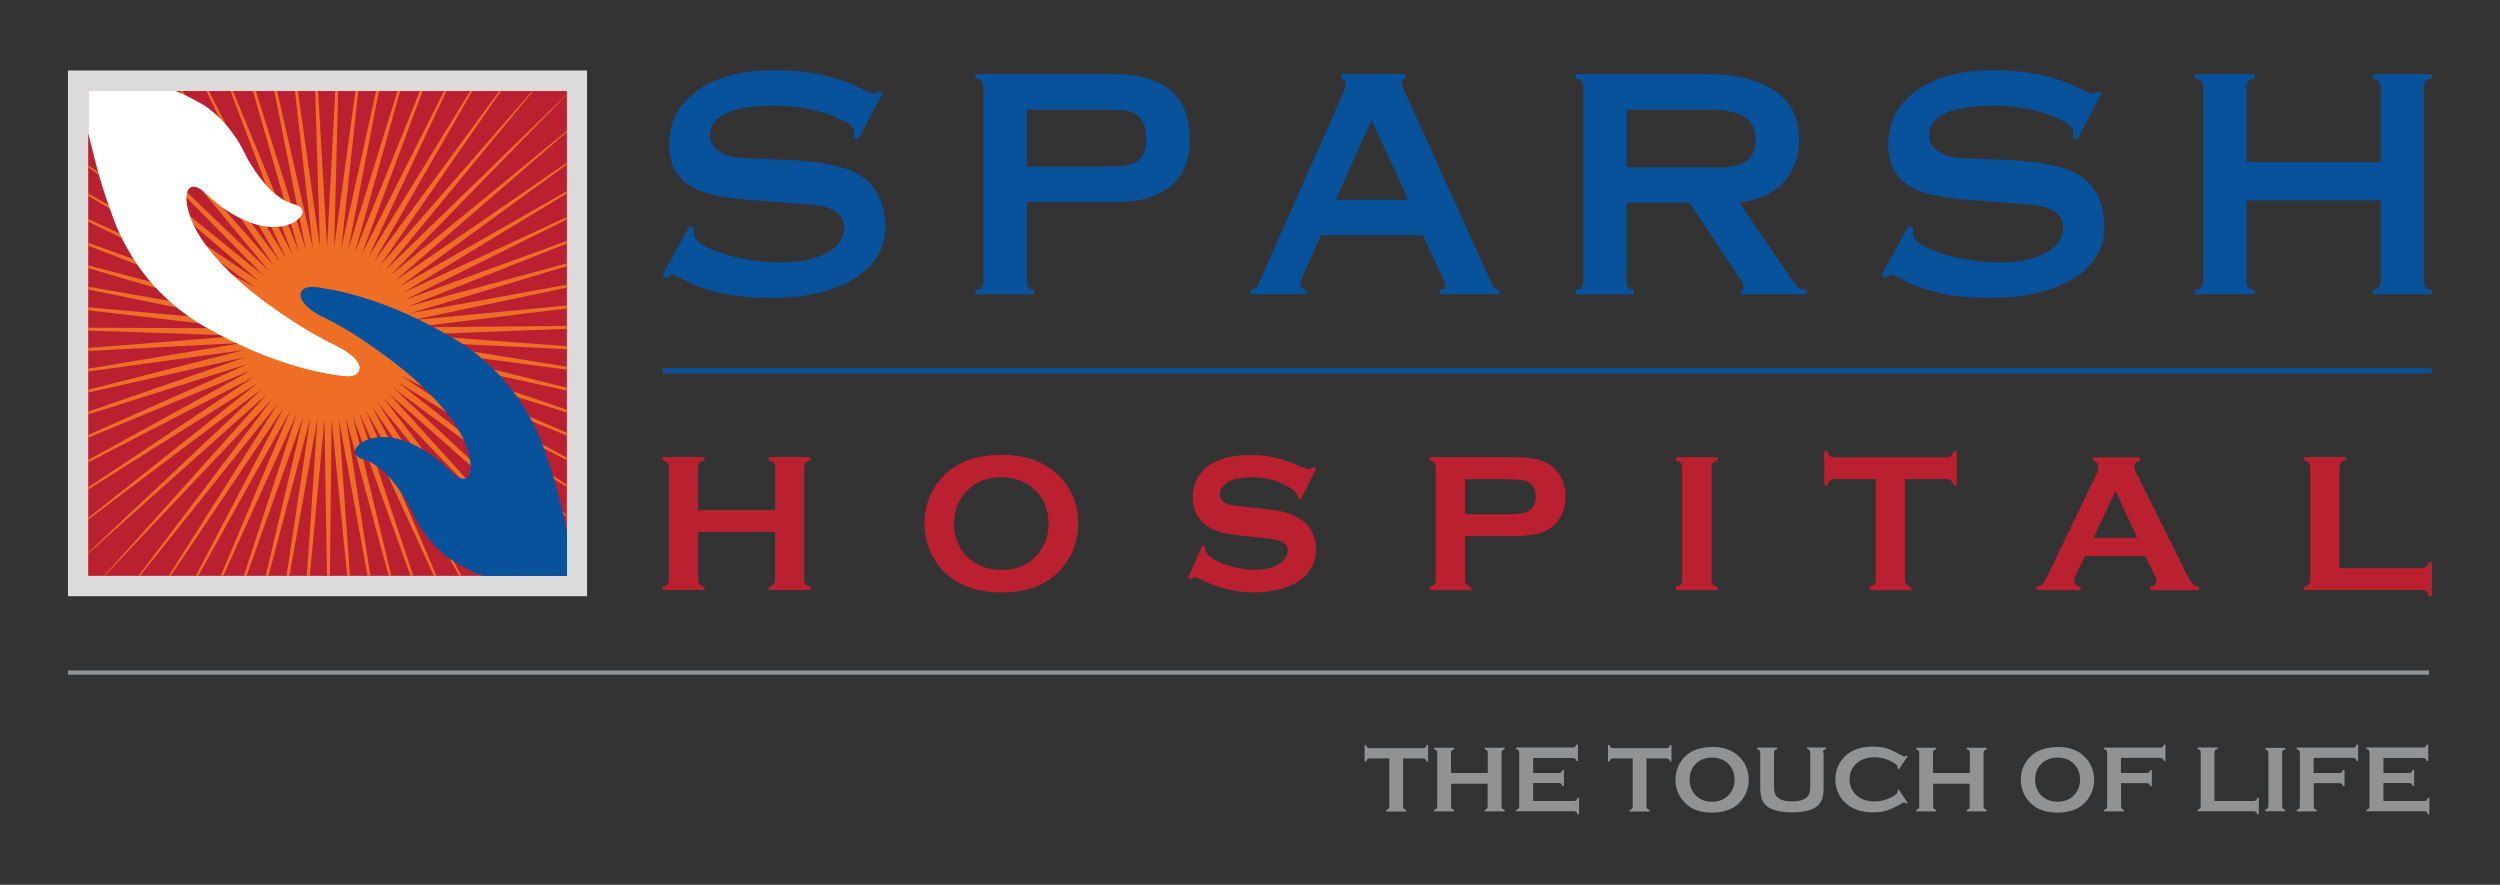
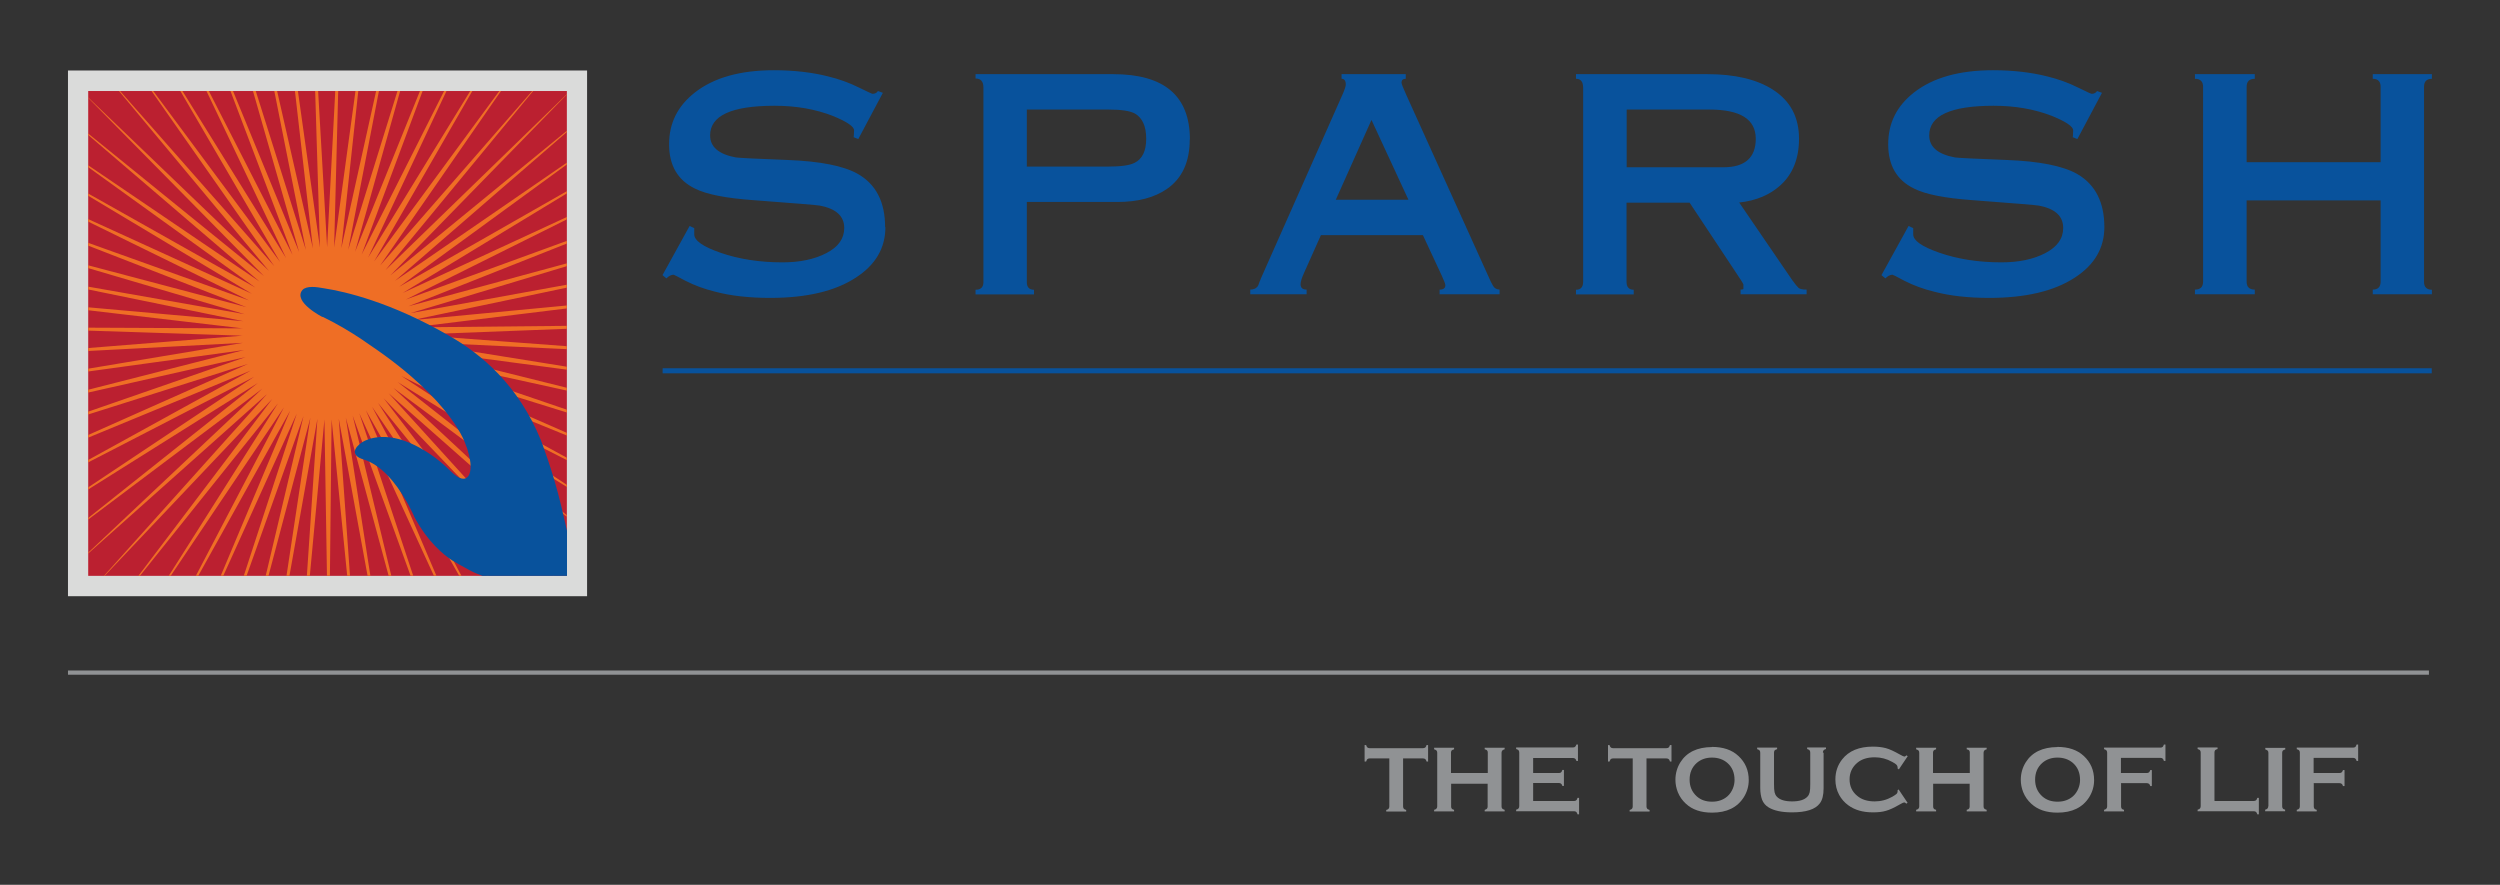
<svg xmlns="http://www.w3.org/2000/svg" id="Layer_1" width="178" height="63" version="1.1" viewBox="0 0 178 63">
  <rect x="0" y="0" width="178" height="63" fill="#333333" stroke="none" />
  <defs>
    <style>
      .st0 {
        fill: #ef6e25;
      }

      .st0, .st1, .st2 {
        fill-rule: evenodd;
      }

      .st3, .st2 {
        fill: #08529c;
      }

      .st1 {
        fill: #fff;
      }

      .st4 {
        fill: #bb2030;
      }

      .st5 {
        fill: #dadbda;
      }

      .st6 {
        fill: #909294;
      }
    </style>
  </defs>
  <g>
    <rect class="st6" x="4.84" y="47.74" width="168.1" height=".3" />
    <g>
      <path class="st6" d="M99.9,54v3.42c0,.07.02.12.05.16.03.04.09.06.17.09v.11h-1.42v-.11c.08-.02.14-.05.17-.09.03-.04.05-.09.05-.16v-3.42h-1.41c-.07,0-.12.02-.15.05-.04.03-.06.09-.09.17h-.11v-1.17h.11c.02.08.05.14.09.17.03.03.08.05.15.05h3.81c.07,0,.12-.02.16-.05.04-.03.06-.09.09-.17h.11v1.17h-.11c-.02-.08-.05-.14-.09-.17-.04-.03-.09-.05-.16-.05h-1.41Z" />
      <path class="st6" d="M105.94,55.8h-2.62v1.63c0,.07.02.12.05.15.03.04.09.06.16.08v.11h-1.42v-.11c.08-.02.14-.05.17-.09.03-.04.05-.09.05-.15v-3.83c0-.07-.02-.12-.05-.15-.03-.04-.09-.06-.17-.09v-.11h1.42v.11c-.08.02-.14.05-.17.08-.03.04-.05.09-.05.15v1.46h2.62v-1.46c0-.07-.02-.12-.05-.15-.03-.04-.09-.06-.17-.08v-.11h1.42v.11c-.08.02-.14.05-.17.09-.03.04-.05.09-.05.15v3.83c0,.07.02.12.05.15.03.04.09.06.17.09v.11h-1.42v-.11c.08-.02.13-.05.16-.08.03-.04.05-.09.05-.15v-1.63Z" />
      <path class="st6" d="M109.16,55.79v1.24h2.92c.07,0,.12-.02.15-.05.04-.03.06-.09.09-.17h.11v1.17h-.11c-.02-.08-.05-.13-.09-.17-.04-.03-.09-.05-.15-.05h-4.13v-.11c.08-.02.14-.05.17-.09.03-.04.05-.09.05-.16v-3.82c0-.07-.02-.12-.05-.16-.03-.04-.09-.06-.17-.09v-.11h4.05c.07,0,.12-.02.15-.05.04-.03.06-.09.09-.16h.11v1.17h-.11c-.02-.08-.05-.13-.09-.16-.04-.03-.09-.05-.15-.05h-2.84v1.07h1.84c.07,0,.12-.02.15-.05.04-.03.06-.09.09-.17h.11v1.14h-.11c-.02-.08-.05-.13-.09-.16-.04-.03-.09-.05-.15-.05h-1.84Z" />
      <path class="st6" d="M117.23,54v3.42c0,.07.02.12.05.16.03.04.09.06.17.09v.11h-1.42v-.11c.08-.02.14-.05.17-.09.03-.04.05-.09.05-.16v-3.42h-1.41c-.07,0-.12.02-.15.05-.04.03-.06.09-.09.17h-.11v-1.17h.11c.02.08.05.14.09.17.03.03.08.05.15.05h3.81c.07,0,.12-.02.16-.05.04-.03.06-.09.09-.17h.11v1.17h-.11c-.02-.08-.05-.14-.09-.17-.04-.03-.09-.05-.16-.05h-1.41Z" />
      <path class="st6" d="M121.89,53.18c.79,0,1.42.21,1.88.64.49.45.74,1.02.74,1.73,0,.43-.12.84-.35,1.21-.46.73-1.21,1.1-2.26,1.1-.79,0-1.41-.21-1.87-.64-.25-.23-.44-.5-.57-.82-.11-.28-.17-.57-.17-.88,0-.45.12-.87.35-1.24.45-.72,1.2-1.08,2.25-1.09ZM121.89,53.94c-.43,0-.79.13-1.08.38-.34.3-.51.7-.51,1.19s.17.88.51,1.19c.29.26.65.38,1.09.38s.8-.13,1.09-.38c.17-.15.3-.34.39-.56.08-.2.12-.4.12-.61,0-.51-.17-.91-.51-1.21-.29-.25-.66-.38-1.09-.38Z" />
      <path class="st6" d="M129.84,53.6v2.53c0,.48-.09.84-.27,1.07-.32.43-.98.64-1.98.64-.72,0-1.28-.12-1.66-.35-.22-.13-.38-.32-.47-.55-.08-.23-.13-.5-.13-.82v-2.53c0-.07-.02-.12-.05-.16-.03-.04-.09-.06-.17-.09v-.11h1.42v.11c-.08.02-.13.05-.17.08-.03.04-.05.09-.05.16v2.25c0,.26.01.45.04.58.03.12.08.23.16.31.21.23.58.34,1.09.34s.88-.11,1.09-.34c.08-.08.13-.19.16-.31.03-.12.04-.32.04-.58v-2.25c0-.07-.02-.12-.05-.16-.03-.04-.09-.06-.17-.09v-.11h1.34v.11c-.08.02-.14.05-.17.09-.03.04-.05.09-.05.16Z" />
      <path class="st6" d="M135.19,56.22l.63.94-.09.06c-.06-.06-.11-.09-.15-.09s-.15.05-.34.16c-.38.22-.7.37-.96.44-.26.08-.57.11-.93.11-.72,0-1.3-.17-1.76-.51-.27-.2-.48-.44-.64-.73-.18-.33-.27-.7-.27-1.1,0-.55.16-1.02.48-1.43.48-.61,1.21-.91,2.19-.91.36,0,.67.04.93.11.26.07.58.22.97.44.18.1.3.16.34.16s.09-.03.15-.09l.09.06-.63.94-.09-.06s0-.06,0-.09c0-.06-.03-.12-.08-.18-.06-.06-.15-.12-.3-.2-.39-.22-.81-.33-1.25-.33-.52,0-.93.13-1.24.39-.36.3-.55.7-.55,1.18s.18.88.55,1.18c.31.26.72.39,1.24.39.44,0,.86-.11,1.25-.33.14-.08.24-.15.3-.2.06-.06.08-.12.08-.18,0-.02,0-.05,0-.09l.09-.06Z" />
      <path class="st6" d="M140.26,55.8h-2.62v1.63c0,.07.02.12.05.15.03.04.09.06.16.08v.11h-1.42v-.11c.08-.02.14-.05.17-.09.03-.04.05-.09.05-.15v-3.83c0-.07-.02-.12-.05-.15-.03-.04-.09-.06-.17-.09v-.11h1.42v.11c-.08.02-.14.05-.17.08-.03.04-.05.09-.05.15v1.46h2.62v-1.46c0-.07-.02-.12-.05-.15-.03-.04-.09-.06-.17-.08v-.11h1.42v.11c-.08.02-.14.05-.17.09-.03.04-.05.09-.05.15v3.83c0,.07.02.12.05.15.03.04.09.06.17.09v.11h-1.42v-.11c.08-.02.13-.05.16-.08.03-.04.05-.09.05-.15v-1.63Z" />
      <path class="st6" d="M146.48,53.18c.79,0,1.42.21,1.88.64.49.45.74,1.02.74,1.73,0,.43-.12.84-.35,1.21-.46.73-1.21,1.1-2.26,1.1-.79,0-1.41-.21-1.87-.64-.25-.23-.44-.5-.57-.82-.11-.28-.17-.57-.17-.88,0-.45.12-.87.35-1.24.45-.72,1.2-1.08,2.25-1.09ZM146.49,53.94c-.43,0-.79.13-1.08.38-.34.3-.51.7-.51,1.19s.17.88.51,1.19c.29.26.65.38,1.09.38s.8-.13,1.09-.38c.17-.15.3-.34.39-.56.08-.2.12-.4.12-.61,0-.51-.17-.91-.51-1.21-.29-.25-.66-.38-1.09-.38Z" />
      <path class="st6" d="M151.02,55.79v1.63c0,.07.02.12.05.16.03.04.09.06.16.08v.11h-1.42v-.11c.08-.02.14-.05.17-.09.03-.04.05-.09.05-.16v-3.82c0-.07-.02-.12-.05-.16-.03-.04-.09-.06-.17-.09v-.11h4.02c.07,0,.12-.02.15-.05.04-.03.06-.09.09-.17h.11v1.17h-.11c-.02-.08-.05-.14-.09-.17-.04-.03-.09-.05-.15-.05h-2.82v1.08h1.84c.07,0,.12-.02.16-.05.04-.03.06-.09.09-.16h.11v1.14h-.11c-.02-.08-.05-.13-.09-.16-.04-.03-.09-.05-.16-.05h-1.84Z" />
      <path class="st6" d="M157.68,57.03h2.79c.07,0,.12-.02.16-.05.04-.03.06-.09.09-.17h.11v1.17h-.11c-.02-.08-.05-.13-.09-.17-.04-.03-.09-.05-.16-.05h-4v-.11c.08-.02.14-.05.17-.09.03-.04.05-.09.05-.16v-3.82c0-.07-.02-.12-.05-.16-.03-.04-.09-.06-.17-.09v-.11h1.42v.11c-.08.02-.14.05-.17.08-.03.04-.05.09-.05.16v3.42Z" />
      <path class="st6" d="M161.51,57.42v-3.82c0-.07-.02-.12-.05-.15-.03-.04-.09-.06-.17-.09v-.11h1.42v.11c-.08.02-.14.05-.17.08-.03.04-.05.09-.05.15v3.82c0,.07.02.12.05.16.03.04.09.06.16.08v.11h-1.42v-.11c.08-.02.14-.05.17-.09.03-.04.05-.09.05-.16Z" />
      <path class="st6" d="M164.74,55.79v1.63c0,.07.02.12.05.16.03.04.09.06.16.08v.11h-1.42v-.11c.08-.02.14-.05.17-.09.03-.04.05-.09.05-.16v-3.82c0-.07-.02-.12-.05-.16-.03-.04-.09-.06-.17-.09v-.11h4.02c.07,0,.12-.02.15-.05.04-.03.06-.09.09-.17h.11v1.17h-.11c-.02-.08-.05-.14-.09-.17-.04-.03-.09-.05-.15-.05h-2.82v1.08h1.84c.07,0,.12-.02.16-.05.04-.03.06-.09.09-.16h.11v1.14h-.11c-.02-.08-.05-.13-.09-.16-.04-.03-.09-.05-.16-.05h-1.84Z" />
-       <path class="st6" d="M169.7,55.79v1.24h2.92c.07,0,.12-.02.15-.05.04-.03.06-.09.09-.17h.11v1.17h-.11c-.02-.08-.05-.13-.09-.17-.04-.03-.09-.05-.15-.05h-4.13v-.11c.08-.02.14-.05.17-.09.03-.04.05-.09.05-.16v-3.82c0-.07-.02-.12-.05-.16-.03-.04-.09-.06-.17-.09v-.11h4.05c.07,0,.12-.02.15-.05.04-.03.06-.09.09-.16h.11v1.17h-.11c-.02-.08-.05-.13-.09-.16-.04-.03-.09-.05-.15-.05h-2.84v1.07h1.84c.07,0,.12-.02.15-.05.04-.03.06-.09.09-.17h.11v1.14h-.11c-.02-.08-.05-.13-.09-.16-.04-.03-.09-.05-.15-.05h-1.84Z" />
    </g>
  </g>
  <g>
    <g>
      <rect class="st5" x="4.84" y="5.02" width="36.96" height="37.43" />
      <rect class="st4" x="6.28" y="6.48" width="34.08" height="34.52" />
      <polygon class="st0" points="23.29 17.6 23.87 6.48 24.08 6.48 23.79 17.62 25.31 6.48 25.51 6.48 24.3 17.68 26.78 6.48 26.98 6.48 24.79 17.79 28.3 6.48 28.49 6.48 25.28 17.93 29.9 6.48 30.09 6.48 25.75 18.12 31.62 6.48 31.79 6.48 26.21 18.34 33.48 6.48 33.63 6.48 26.64 18.61 35.55 6.48 35.67 6.48 27.06 18.91 37.89 6.48 37.96 6.48 27.44 19.24 40.36 6.7 40.36 6.73 27.8 19.6 40.36 9.31 40.36 9.4 28.12 20 40.36 11.58 40.36 11.71 28.42 20.42 40.36 13.61 40.36 13.77 28.67 20.86 40.36 15.45 40.36 15.62 28.89 21.33 40.36 17.15 40.36 17.34 29.07 21.81 40.36 18.75 40.36 18.95 29.21 22.3 40.36 20.27 40.36 20.48 29.31 22.8 40.36 21.75 40.36 21.96 29.36 23.31 40.36 23.2 40.36 23.41 29.38 23.83 40.36 24.65 40.36 24.86 29.35 24.34 40.36 26.11 40.36 26.32 29.28 24.85 40.36 27.61 40.36 27.81 29.16 25.35 40.36 29.17 40.36 29.37 29.01 25.84 40.36 30.82 40.36 31.01 28.82 26.31 40.36 32.59 40.36 32.76 28.58 26.77 40.36 34.52 40.36 34.67 28.31 27.2 40.36 36.68 40.36 36.79 28.01 27.62 40.36 39.13 40.36 39.2 27.67 28 39.46 40.99 39.41 40.99 27.31 28.35 36.98 40.99 36.88 40.99 26.91 28.68 34.8 40.99 34.66 40.99 26.49 28.96 32.85 40.99 32.69 40.99 26.05 29.21 31.07 40.99 30.89 40.99 25.58 29.42 29.42 40.99 29.23 40.99 25.11 29.59 27.86 40.99 27.67 40.99 24.62 29.73 26.37 40.99 26.17 40.99 24.12 29.81 24.92 40.99 24.72 40.99 23.61 29.86 23.49 40.99 23.28 40.99 23.1 29.86 22.06 40.99 21.85 40.99 22.6 29.82 20.61 40.99 20.4 40.99 22.1 29.74 19.12 40.99 18.92 40.99 21.61 29.62 17.56 40.99 17.36 40.99 21.13 29.45 15.9 40.99 15.72 40.99 20.66 29.24 14.12 40.99 13.95 40.99 20.22 29 12.16 40.99 12.02 40.99 19.79 28.72 9.97 40.99 9.86 40.99 19.39 28.4 7.46 40.99 7.41 40.99 19.02 28.05 6.28 39.41 6.28 39.35 18.68 27.67 6.28 36.99 6.28 36.88 18.37 27.26 6.28 34.85 6.28 34.7 18.09 26.83 6.28 32.92 6.28 32.75 17.86 26.38 6.28 31.16 6.28 30.97 17.66 25.91 6.28 29.51 6.28 29.31 17.5 25.42 6.28 27.95 6.28 27.75 17.38 24.92 6.28 26.45 6.28 26.25 17.3 24.41 6.28 24.99 6.28 24.78 17.27 23.9 6.28 23.54 6.28 23.33 17.28 23.38 6.28 22.09 6.28 21.88 17.33 22.87 6.28 20.61 6.28 20.41 17.42 22.37 6.28 19.09 6.28 18.89 17.55 21.87 6.28 17.49 6.28 17.29 17.73 21.39 6.28 15.78 6.28 15.6 17.94 20.92 6.28 13.94 6.28 13.78 18.19 20.48 6.28 11.9 6.28 11.77 18.48 20.05 6.28 9.61 6.28 9.51 18.8 19.66 6.28 6.97 6.28 6.94 19.15 19.29 8.47 6.48 8.55 6.48 19.53 18.95 10.79 6.48 10.91 6.48 19.94 18.65 12.84 6.48 12.99 6.48 20.37 18.38 14.7 6.48 14.87 6.48 20.83 18.15 16.41 6.48 16.59 6.48 21.3 17.95 18.01 6.48 18.21 6.48 21.78 17.8 19.53 6.48 19.73 6.48 22.28 17.69 21 6.48 21.21 6.48 22.78 17.63 22.44 6.48 22.65 6.48 23.29 17.6" />
-       <path class="st1" d="M24,24.65c-.27-.13-.53-.26-.78-.39-.04-.02-.06-.03-.06-.03,0,0-.02-.01-.03-.02-.92-.48-1.76-.99-2.53-1.51-6.05-3.93-6.96-7.03-6.96-7.03h0c-.13-.3-.16-.44-.16-.44,0,0,0,0,0,0-.52-1.51-.05-2.65,1.21-1.42.97.95,2,1.58,2.94,1.96,2.16.89,3.39,0,3.39,0,0,0,0,0,0,0,.6-.41.84-.97-.12-1.24-1.23-.34-2.28-1.58-3.05-2.85-.17-.24-.29-.5-.29-.5-.11-.21-.21-.41-.31-.6,0,0,0-.01,0-.02-.98-1.79-2.17-2.71-2.78-3.1-.15-.08-.3-.17-.47-.26-.05-.02-.09-.05-.13-.07-.18-.1-.38-.2-.59-.31-.25-.13-.51-.24-.78-.34h-6.22v3c.16.63.32,1.3.5,2,.62,2.45,1.52,4.67,1.52,4.67,1.67,3.89,4.35,6.08,6.71,7.35,0,0,0,0,0,0,4.14,2.29,7.41,2.99,8.9,3.2.32.06.62.09.86.09,0,0,0,0,0,0h0c.32,0,.57-.08.7-.24.69-.85-1.47-1.9-1.48-1.9" />
      <path class="st2" d="M22.96,22.55c.27.13.52.27.78.4.04.02.06.03.06.03,0,0,.02,0,.03.02.91.49,1.74,1.02,2.5,1.56,5.98,4.03,6.84,7.14,6.84,7.14.13.3.15.45.15.45,0,0,0,0,0,0,.49,1.52,0,2.65-1.23,1.4-.95-.96-1.98-1.61-2.9-2.01-2.15-.93-3.39-.06-3.39-.06t0,0c-.61.39-.85.96.1,1.24,1.22.37,2.26,1.63,3,2.91.16.25.28.51.28.51.11.21.21.41.3.61,0,0,0,.01,0,.02.95,1.8,2.12,2.75,2.73,3.14.14.09.3.18.46.27.05.03.09.05.13.07.18.1.38.21.58.32.31.17.63.31.97.43h6.02v-3.21c-.13-.56-.27-1.15-.41-1.76-.58-2.46-1.45-4.69-1.45-4.69-1.6-3.92-4.25-6.15-6.58-7.46,0,0,0,0,0,0-4.1-2.37-7.36-3.12-8.84-3.35-.32-.06-.61-.1-.86-.1h0c-.32,0-.57.07-.7.22-.7.84,1.44,1.93,1.44,1.93" />
    </g>
    <path class="st3" d="M173.15,20.95h-4.21v-.33c.37,0,.56-.19.56-.57v-5.78h-9.54v5.78c0,.38.19.57.58.57v.33h-4.26v-.33c.39,0,.58-.19.58-.57V6.18c0-.38-.2-.57-.58-.57v-.33h4.26v.33c-.39,0-.58.19-.58.57v5.37h9.54v-5.37c0-.38-.19-.57-.56-.57v-.33h4.21v.33c-.37,0-.56.19-.56.57v13.88c0,.38.19.57.56.57v.33ZM149.83,16.17c0,1.49-.7,2.69-2.11,3.6-1.47.96-3.5,1.44-6.09,1.44-1.47,0-2.77-.14-3.91-.44-.78-.19-1.48-.45-2.11-.77-.54-.29-.83-.44-.86-.44-.17,0-.34.09-.51.26l-.28-.23,1.93-3.5.33.15v.44c0,.45.62.88,1.85,1.31,1.32.46,2.8.69,4.44.69,1.23,0,2.28-.22,3.12-.66.84-.44,1.27-1.03,1.27-1.79,0-.84-.57-1.37-1.73-1.59-.17-.04-1.75-.16-4.74-.39-1.95-.14-3.32-.41-4.14-.82-1.24-.6-1.85-1.65-1.85-3.16s.61-2.72,1.83-3.68c1.35-1.06,3.23-1.59,5.63-1.59,1.42,0,2.71.15,3.86.44.78.19,1.51.45,2.21.8.59.29.91.44.96.44.17,0,.3-.07.38-.2l.35.13-1.75,3.29-.33-.13s.03-.2.03-.49c0-.27-.51-.62-1.52-1.03-1.24-.48-2.62-.72-4.14-.72-3.06,0-4.59.7-4.59,2.11,0,.82.61,1.34,1.83,1.57.22.03,1.45.1,3.68.18,2.34.09,4.01.42,5.03,1,1.28.74,1.93,2,1.93,3.78ZM125.01,9.88c0-1.39-1.1-2.08-3.3-2.08h-5.89v4.11h6.88c1.54,0,2.31-.68,2.31-2.03ZM128.63,20.95h-4.7v-.33c.12,0,.19-.02.2-.05v-.31c0-.05-.18-.34-.54-.87l-3.29-4.96h-4.49v5.63c0,.38.17.57.51.57v.33h-4.11v-.33c.34,0,.51-.19.51-.57V6.25c0-.43-.17-.64-.51-.64v-.33h9.36c1.96,0,3.52.37,4.67,1.11,1.23.79,1.85,1.95,1.85,3.49,0,1.4-.44,2.51-1.32,3.31-.76.69-1.74,1.1-2.94,1.23l3.76,5.5c.22.31.38.5.47.58.1.08.28.12.57.12v.33ZM100.28,14.22l-2.63-5.68-2.54,5.68h5.17ZM106.76,20.95h-4.26v-.33c.27,0,.41-.1.41-.31,0-.08-.08-.31-.25-.67l-1.35-2.9h-7.26l-1.17,2.62c-.19.41-.28.7-.28.87,0,.26.14.39.43.39v.33h-4.01v-.33c.25,0,.44-.09.56-.28.07-.19.14-.39.23-.59l5.76-12.98c.17-.38.25-.63.25-.75,0-.27-.1-.41-.3-.41v-.33h4.57v.33c-.2,0-.3.09-.3.28,0,.08.11.37.33.85l5.91,13.06c.08.19.17.37.27.54.09.17.25.27.47.28v.33ZM81.61,9.88c0-.89-.27-1.49-.81-1.8-.36-.19-.98-.28-1.88-.28h-5.81v4.06h5.81c.9,0,1.51-.09,1.85-.26.56-.27.84-.85.84-1.72ZM84.71,9.93c0,1.59-.54,2.77-1.62,3.52-.9.62-2.07.93-3.53.93h-6.45v5.71c0,.36.17.54.51.54v.33h-4.16v-.33c.37,0,.56-.18.56-.54V6.23c0-.43-.19-.64-.56-.64v-.31h9.8c3.64,0,5.46,1.55,5.46,4.65ZM63.04,16.17c0,1.49-.7,2.69-2.11,3.6-1.47.96-3.5,1.44-6.09,1.44-1.47,0-2.78-.14-3.91-.44-.78-.19-1.48-.45-2.11-.77-.54-.29-.83-.44-.86-.44-.17,0-.34.09-.51.26l-.28-.23,1.93-3.5.33.15v.44c0,.45.62.88,1.85,1.31,1.32.46,2.8.69,4.44.69,1.23,0,2.28-.22,3.12-.66.85-.44,1.27-1.03,1.27-1.79,0-.84-.58-1.37-1.73-1.59-.17-.04-1.75-.16-4.75-.39-1.95-.14-3.32-.41-4.14-.82-1.24-.6-1.85-1.65-1.85-3.16s.61-2.72,1.83-3.68c1.35-1.06,3.23-1.59,5.63-1.59,1.42,0,2.71.15,3.86.44.78.19,1.51.45,2.21.8.59.29.91.44.96.44.17,0,.3-.07.38-.2l.35.13-1.75,3.29-.33-.13s.03-.2.03-.49c0-.27-.51-.62-1.52-1.03-1.24-.48-2.61-.72-4.14-.72-3.06,0-4.59.7-4.59,2.11,0,.82.61,1.34,1.83,1.57.22.03,1.45.1,3.68.18,2.33.09,4.01.42,5.02,1,1.29.74,1.93,2,1.93,3.78Z" />
    <rect class="st3" x="47.18" y="26.22" width="125.96" height=".36" />
-     <path class="st4" d="M166.58,40.45h5.84c.15,0,.25-.03.33-.1.07-.06.14-.18.18-.34h.23v2.44h-.23c-.05-.17-.11-.28-.18-.34-.07-.06-.18-.1-.33-.1h-8.37v-.23c.17-.05.28-.11.34-.18.06-.07.1-.18.1-.33v-7.99c0-.14-.03-.25-.1-.33-.06-.07-.18-.14-.34-.18v-.23h2.97v.23c-.17.04-.28.1-.35.18-.06.08-.1.19-.1.33v7.17ZM152.16,38.29l-1.53-3.34-1.56,3.34h3.08ZM152.75,39.59h-4.29l-.65,1.33c-.09.19-.14.33-.14.44,0,.21.16.35.47.43v.23h-3.15v-.23c.18-.04.33-.1.43-.19.1-.09.21-.27.33-.54l3.5-7.26c.11-.23.16-.42.16-.55,0-.21-.13-.36-.4-.46v-.23h3.37v.23c-.28.08-.41.21-.41.41,0,.13.04.28.13.46l3.62,7.28c.16.31.29.52.4.63.12.11.27.19.47.22v.23h-3.51v-.23c.31-.05.46-.19.46-.43,0-.1-.05-.24-.14-.43l-.66-1.33ZM135.63,34.11v7.17c0,.14.03.25.1.33.07.07.18.13.35.18v.23h-2.97v-.23c.16-.05.28-.11.35-.18.06-.07.1-.18.1-.33v-7.17h-2.94c-.13,0-.24.03-.32.1-.07.06-.14.18-.18.35h-.23v-2.44h.23c.05.17.11.28.18.35.07.06.18.09.32.09h7.96c.14,0,.25-.03.33-.09.08-.06.14-.18.18-.35h.23v2.44h-.23c-.04-.17-.11-.28-.18-.35-.07-.06-.18-.1-.33-.1h-2.93ZM119.77,41.28v-8c0-.14-.03-.25-.1-.32-.06-.07-.18-.14-.34-.18v-.23h2.97v.23c-.17.04-.28.1-.34.18-.07.08-.1.18-.1.32v8c0,.14.03.25.1.33.07.08.18.14.34.18v.23h-2.97v-.23c.17-.05.28-.11.34-.18.06-.07.1-.18.1-.33ZM104.31,36.61h3.17c.63,0,1.08-.07,1.33-.2.16-.09.3-.23.4-.42.1-.19.15-.4.15-.63s-.05-.43-.15-.62c-.1-.19-.23-.33-.4-.42-.25-.13-.69-.2-1.33-.2h-3.17v2.5ZM104.31,38.17v3.12c0,.14.03.25.1.32.07.08.18.14.34.18v.23h-2.97v-.23c.17-.05.28-.11.34-.18.07-.07.1-.18.1-.32v-8c0-.14-.03-.25-.1-.33-.06-.07-.18-.14-.34-.18v-.23h5.94c.69,0,1.24.05,1.65.14.41.09.77.25,1.08.48.32.23.57.54.75.93.18.4.27.82.27,1.26,0,.64-.17,1.2-.51,1.68-.3.41-.69.7-1.18.87-.49.17-1.17.26-2.05.26h-3.42ZM93.73,33.35l-1.13,2.22-.2-.11s0-.08,0-.11c0-.16-.14-.33-.4-.51-.83-.57-1.8-.86-2.91-.86-.49,0-.93.06-1.31.18-.27.09-.49.23-.67.42-.17.19-.26.39-.26.6,0,.36.22.6.65.73.22.07.7.13,1.44.21l1.09.11c.65.07,1.18.16,1.58.28.4.12.76.29,1.07.51.32.23.57.52.75.89.18.37.28.77.28,1.19,0,.66-.22,1.26-.65,1.77-.39.47-1,.82-1.82,1.05-.61.17-1.27.26-1.97.26-1.26,0-2.5-.3-3.73-.9-.26-.12-.41-.18-.47-.18-.06,0-.16.05-.29.15l-.2-.1,1.03-2.32.2.1v.09c0,.21.1.4.3.57.3.27.77.5,1.4.69.63.19,1.23.29,1.8.29.62,0,1.15-.1,1.58-.31.24-.12.43-.27.58-.46.15-.19.22-.39.22-.6,0-.32-.17-.54-.51-.67-.24-.09-.71-.18-1.44-.25l-1.07-.11c-.72-.08-1.23-.15-1.53-.21-.3-.07-.59-.18-.89-.33-.42-.21-.76-.52-1-.93-.22-.38-.33-.81-.33-1.29,0-.8.28-1.46.83-1.99.72-.69,1.81-1.03,3.27-1.03.61,0,1.17.06,1.7.18.52.12,1.18.35,1.97.68.27.11.43.16.49.16.1,0,.21-.05.34-.16l.2.1ZM71.28,33.98c-.91,0-1.67.27-2.27.81-.72.63-1.08,1.46-1.08,2.49s.36,1.86,1.08,2.49c.61.54,1.37.81,2.29.81s1.68-.27,2.28-.81c.36-.32.63-.71.83-1.17.17-.41.25-.84.25-1.28,0-1.08-.36-1.92-1.08-2.53-.61-.53-1.37-.8-2.29-.81ZM71.28,32.38c1.66,0,2.97.45,3.95,1.34,1.03.93,1.54,2.14,1.54,3.62,0,.9-.25,1.75-.74,2.54-.96,1.53-2.54,2.3-4.74,2.3-1.65,0-2.96-.45-3.93-1.34-.52-.48-.92-1.05-1.18-1.71-.24-.59-.36-1.21-.36-1.85,0-.95.24-1.81.73-2.6.94-1.5,2.51-2.27,4.72-2.3ZM55.19,37.88h-5.48v3.4c0,.14.03.25.1.32.07.08.18.14.34.18v.23h-2.97v-.23c.17-.05.28-.11.34-.18.06-.07.1-.18.1-.32v-8.01c0-.14-.03-.25-.1-.32-.06-.07-.18-.14-.34-.18v-.23h2.97v.23c-.17.04-.28.1-.34.18-.07.08-.1.18-.1.32v3.05h5.48v-3.05c0-.14-.03-.25-.1-.32-.06-.08-.18-.13-.35-.18v-.23h2.97v.23c-.17.04-.28.11-.35.18-.06.07-.1.18-.1.32v8.01c0,.14.03.25.1.32.06.07.18.13.35.18v.23h-2.97v-.23c.16-.04.28-.1.34-.18.07-.08.1-.18.1-.32v-3.4Z" />
  </g>
</svg>